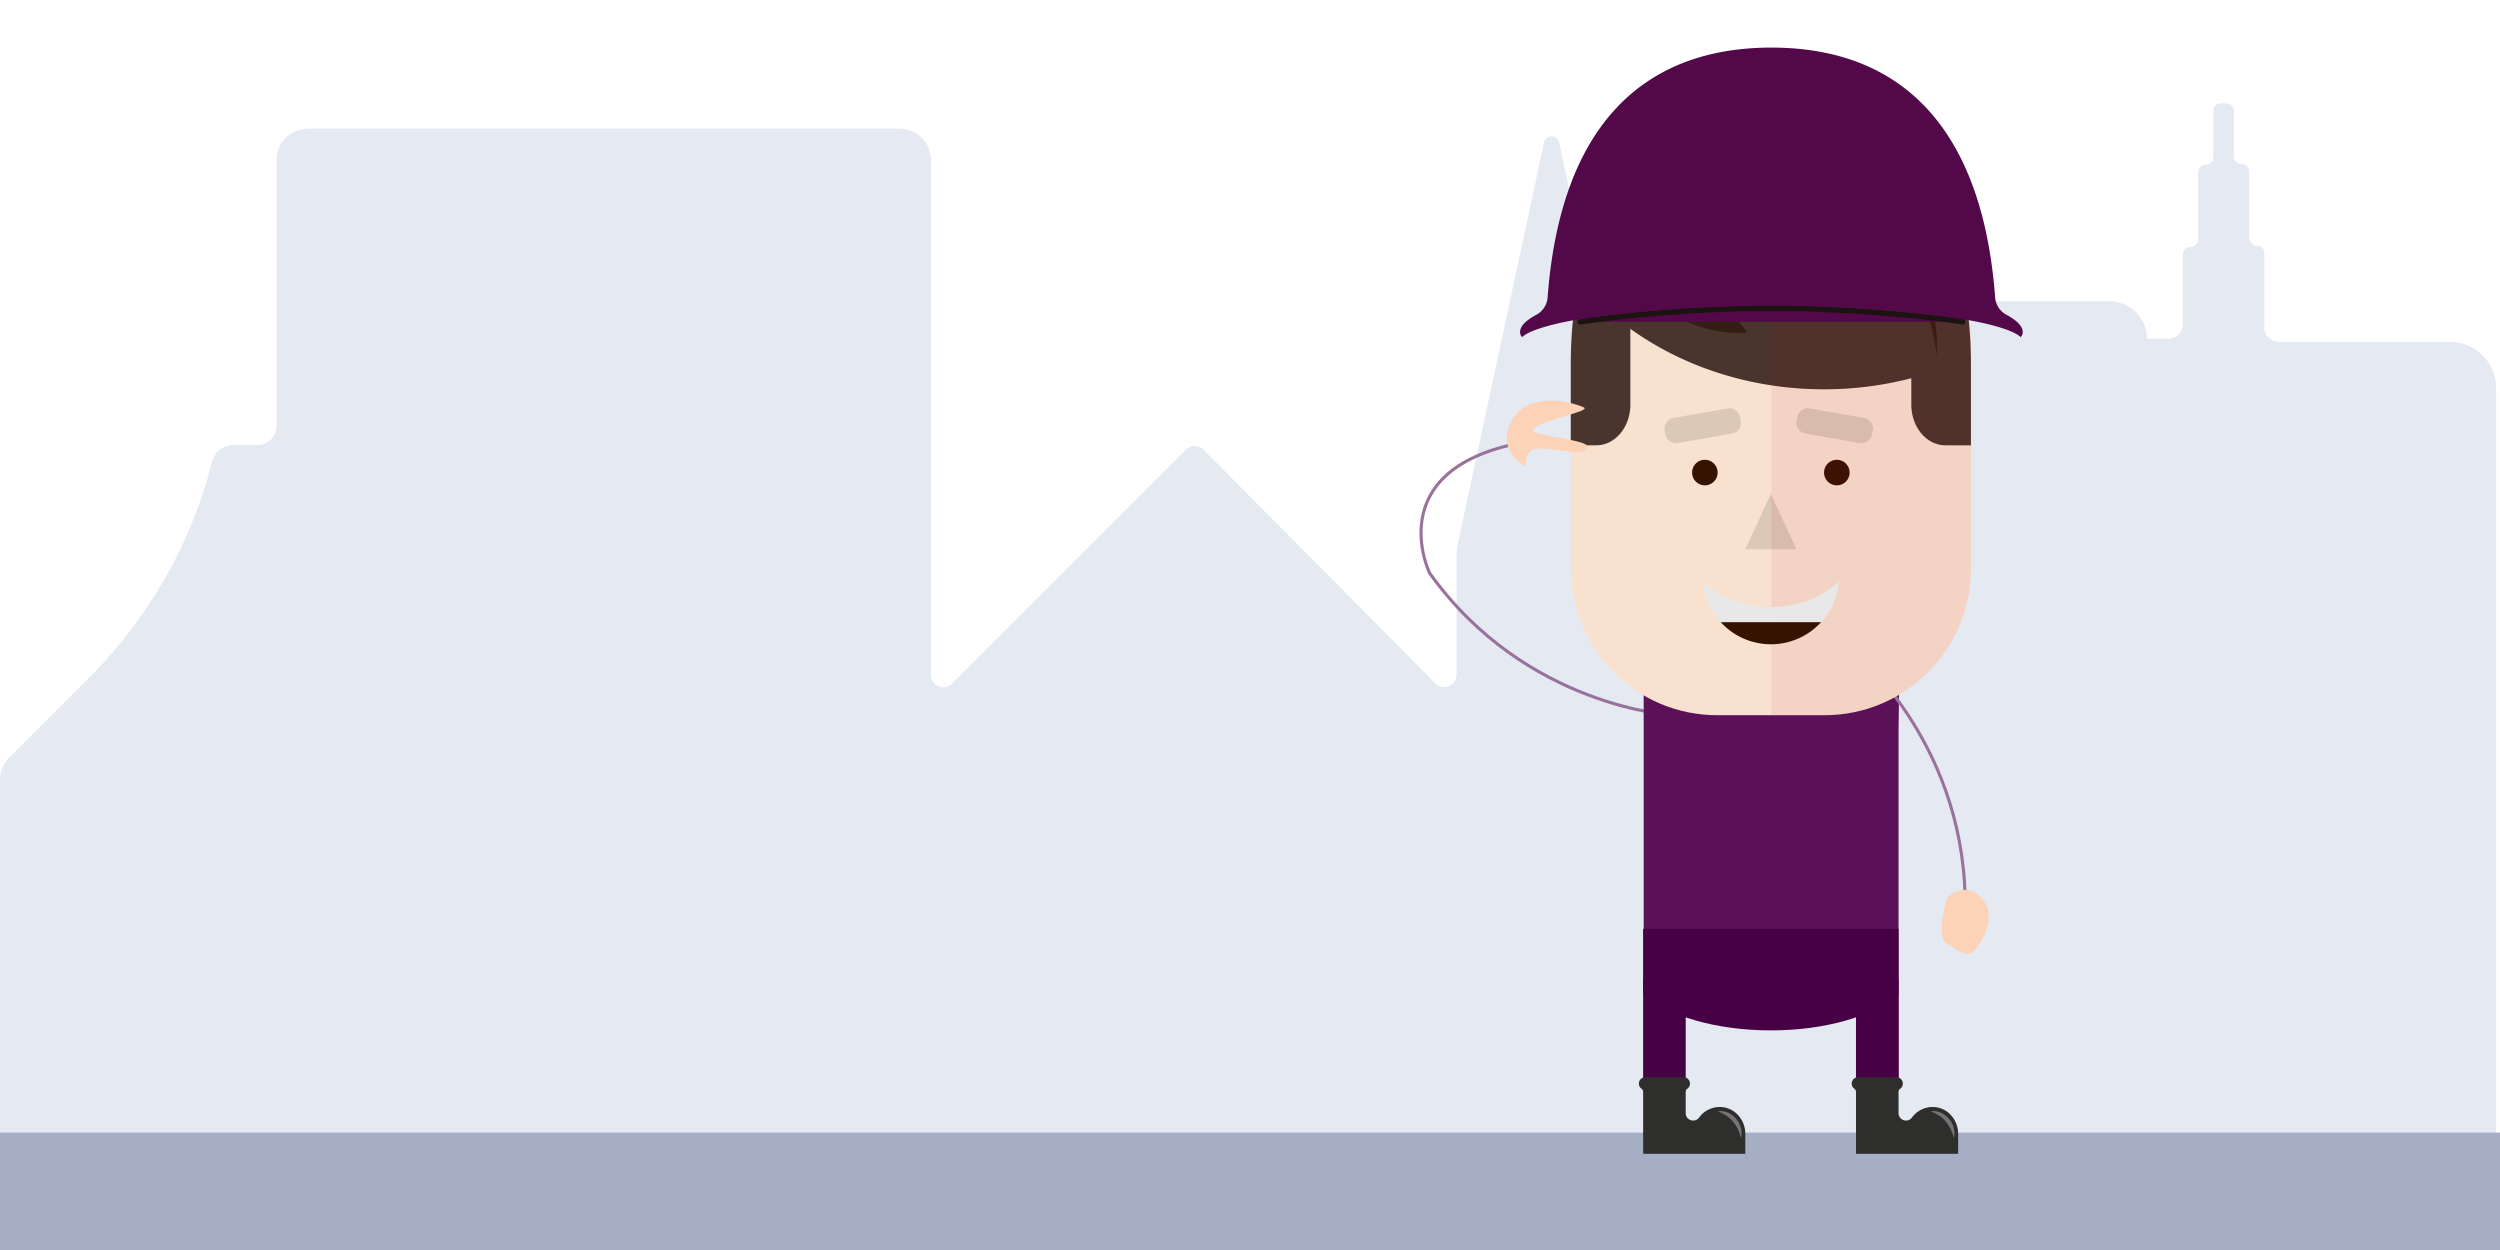
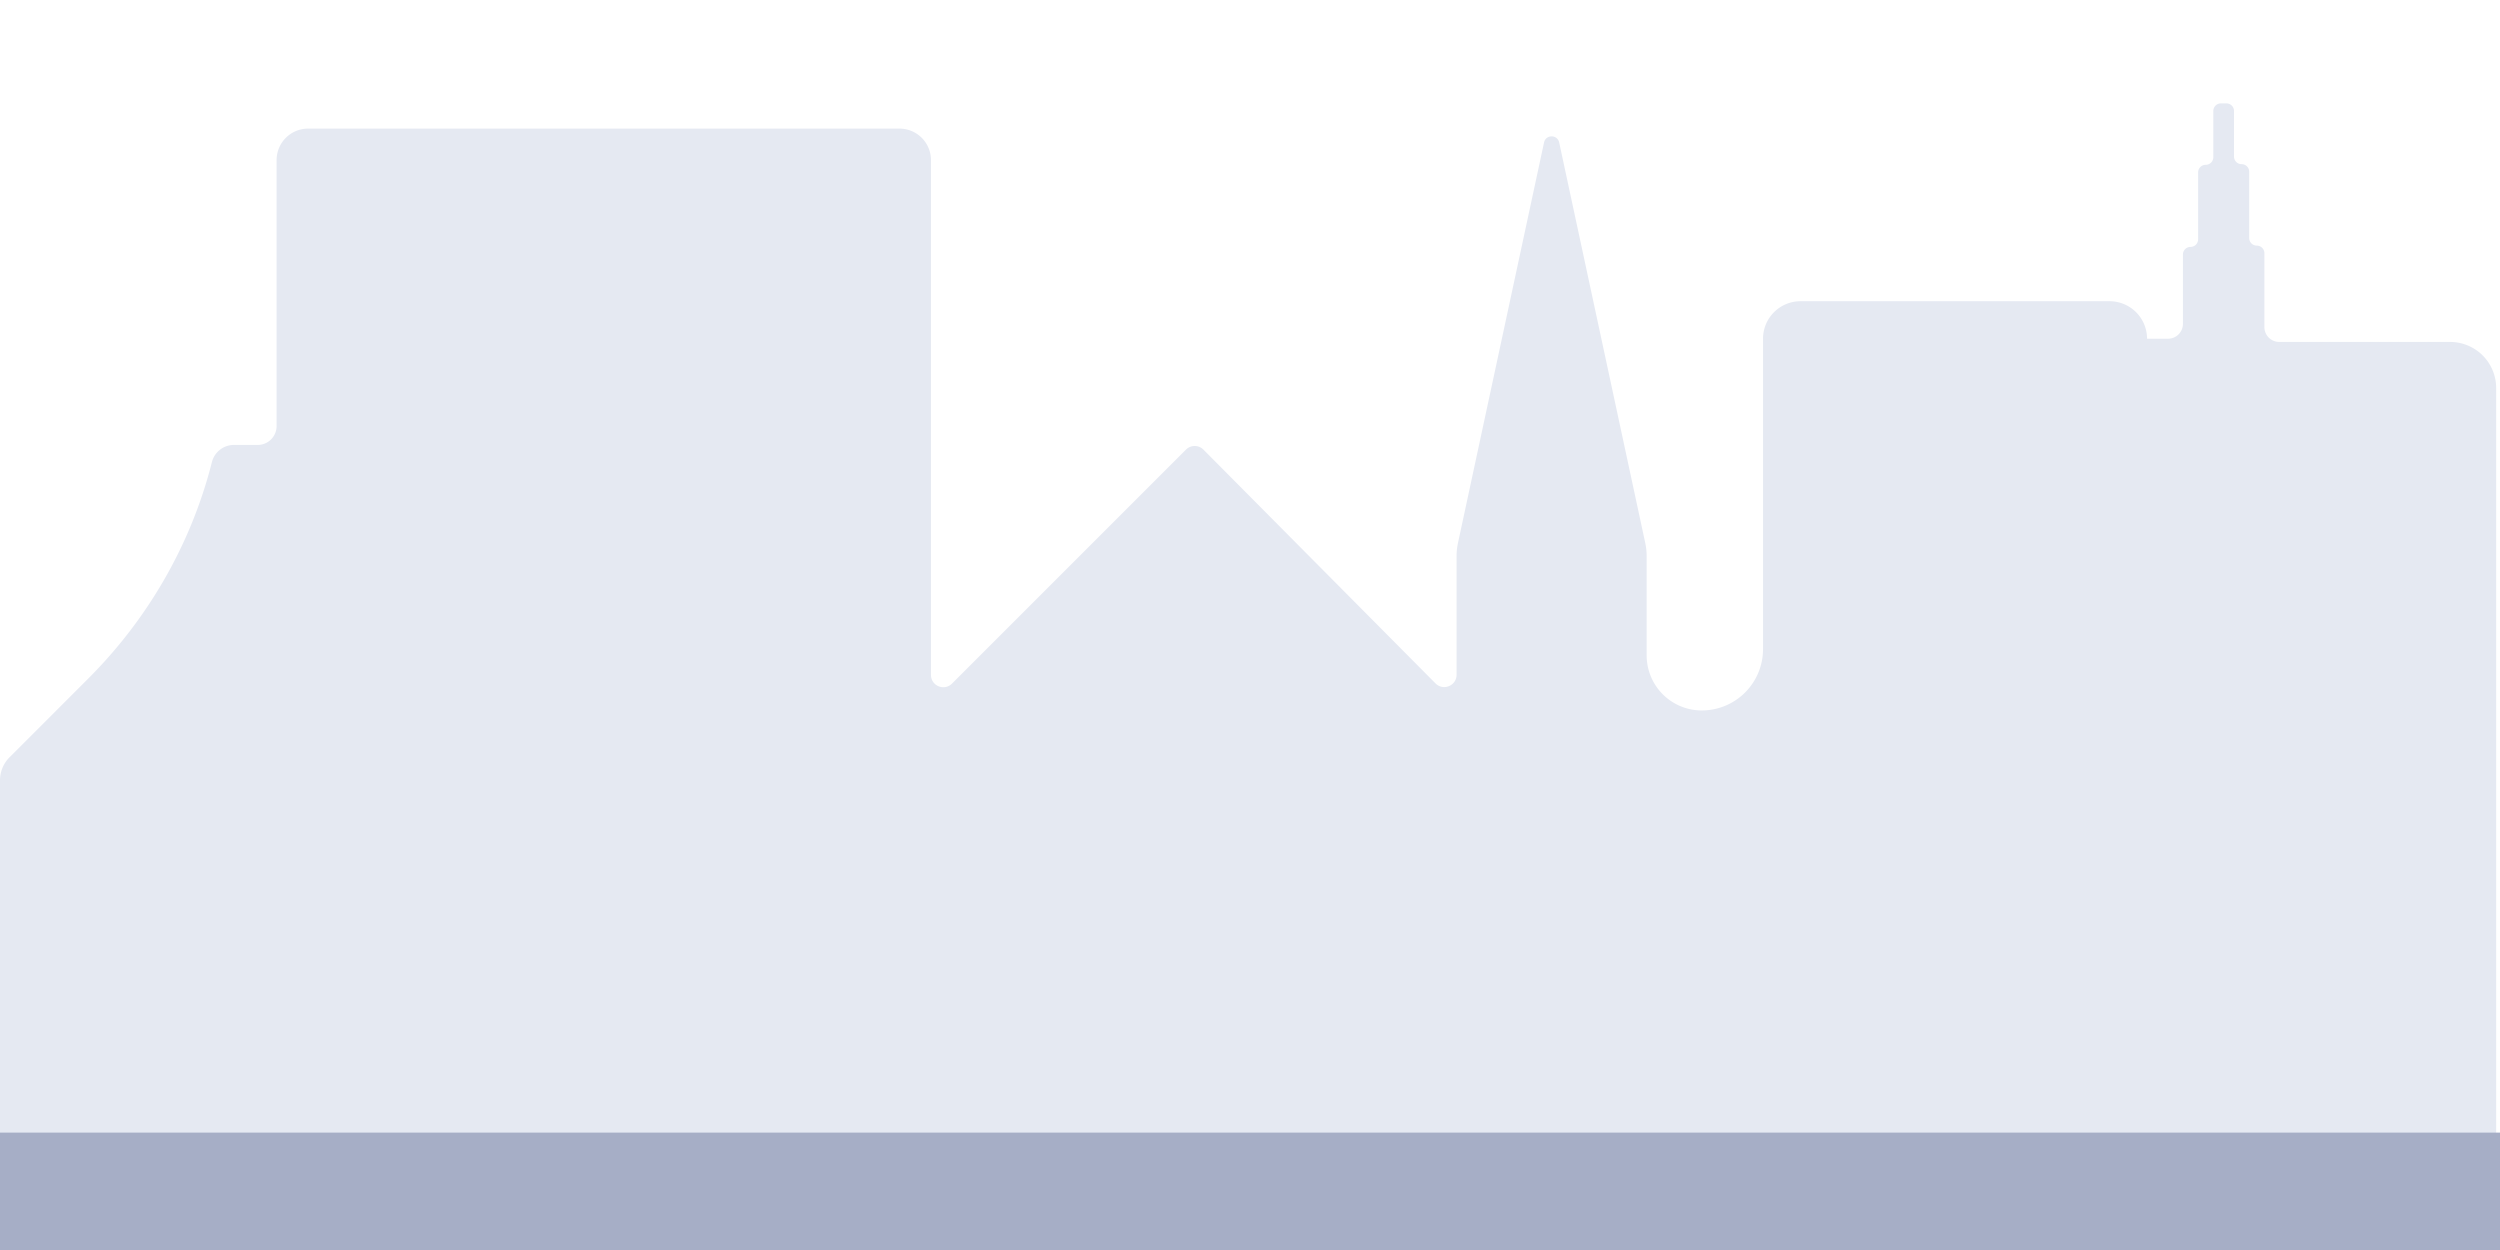
<svg xmlns="http://www.w3.org/2000/svg" width="4000" height="2000" viewBox="0 0 4000 2000">
  <rect x="0" y="0" width="4000" height="2000" fill="#808080" stroke="none" />
  <defs>
    <clipPath id="clip-path">
      <rect id="Rectangle_343" data-name="Rectangle 343" width="5201.57" height="2167.436" fill="none" />
    </clipPath>
    <clipPath id="clip-path-2">
-       <rect id="Rectangle_385" data-name="Rectangle 385" width="985.15" height="1769.974" fill="none" />
-     </clipPath>
+       </clipPath>
    <clipPath id="clip-path-4">
      <rect id="Rectangle_380" data-name="Rectangle 380" width="81.732" height="88.549" fill="none" />
    </clipPath>
    <clipPath id="clip-path-5">
      <rect id="Rectangle_381" data-name="Rectangle 381" width="122.292" height="55.996" fill="none" />
    </clipPath>
    <clipPath id="clip-path-7">
      <rect id="Rectangle_383" data-name="Rectangle 383" width="319.267" height="796.585" fill="none" />
    </clipPath>
    <clipPath id="clip-Forsørger_Masterbillede">
      <rect width="4000" height="2000" />
    </clipPath>
  </defs>
  <g id="Forsørger_Masterbillede" data-name="Forsørger – Masterbillede" clip-path="url(#clip-Forsørger_Masterbillede)">
    <rect width="4000" height="2000" fill="#fff" />
    <g id="Group_1332" data-name="Group 1332" transform="translate(-664.439)">
      <g id="Group_1331" data-name="Group 1331">
        <g id="Group_1763" data-name="Group 1763">
          <path id="Path_990" data-name="Path 990" d="M50.971,1818.538V1083.121a52.237,52.237,0,0,1,15.3-36.933L192.245,920.212c94.18-94.172,162.463-211.355,196.211-340.191.535-2.058,1.045-4.035,1.515-5.923a36.471,36.471,0,0,1,35.418-27.623h37.946a30.189,30.189,0,0,0,30.191-30.191V90.769A50.423,50.423,0,0,1,543.95,40.344h946.142a50.429,50.429,0,0,1,50.432,50.424V914.4c0,17.567,21.238,26.367,33.652,13.945l374.394-374.394a19.711,19.711,0,0,1,27.93.057l371.29,374.037c12.4,12.487,33.708,3.711,33.708-13.888V724.422a100.686,100.686,0,0,1,2.244-21.124l137.7-640.736c2.8-13.046,21.424-13.046,24.228,0l137.7,640.736a100.621,100.621,0,0,1,2.244,21.124V883.157a88.15,88.15,0,0,0,88.152,88.151,98.04,98.04,0,0,0,98.045-98.037V376.525a60,60,0,0,1,59.994-59.994h494.446a60,60,0,0,1,59.994,59.994h33.619a23.792,23.792,0,0,0,23.8-23.79V241.79a12.153,12.153,0,0,1,12.154-12.154,12.154,12.154,0,0,0,12.155-12.154V110.426a12.148,12.148,0,0,1,12.154-12.154,12.159,12.159,0,0,0,12.154-12.154V12.154A12.154,12.154,0,0,1,3604.435,0h8.791a12.159,12.159,0,0,1,12.155,12.154V85.08a12.153,12.153,0,0,0,12.154,12.154,12.159,12.159,0,0,1,12.154,12.154V215.415a12.148,12.148,0,0,0,12.154,12.154A12.159,12.159,0,0,1,3674,239.724V357.9a23.785,23.785,0,0,0,23.79,23.79H3971.13a73.71,73.71,0,0,1,73.7,73.7V1834.582Z" transform="translate(613.468 165.418)" fill="#e5e9f2" />
        </g>
      </g>
    </g>
    <rect id="Rectangle_344" data-name="Rectangle 344" width="4000" height="187.822" transform="translate(0 1812.178)" fill="#a6aec6" />
    <g id="Group_1768" data-name="Group 1768" transform="translate(2251.171 76.156)">
      <g id="Group_1401" data-name="Group 1401" clip-path="url(#clip-path-2)">
        <g id="Group_1400" data-name="Group 1400">
          <g id="Group_1399" data-name="Group 1399" clip-path="url(#clip-path-2)">
            <path id="Path_1079" data-name="Path 1079" d="M405.671,505.86S169.647,493.81,16.083,278.181c0,0-79.071-163.788,144.356-207.824" transform="translate(19.986 562.317)" fill="none" stroke="#99729c" stroke-miterlimit="10" stroke-width="5" />
            <path id="Path_1080" data-name="Path 1080" d="M450.775,113.621v-.108H42.114V590.284H449.921V188.852Z" transform="translate(336.59 907.251)" fill="#5a1158" />
            <rect id="Rectangle_376" data-name="Rectangle 376" width="408.662" height="87.461" transform="translate(377.854 1410.07)" fill="#460144" />
            <path id="Path_1081" data-name="Path 1081" d="M450.681,165.775H42.019V189.83c38.991,34.315,115.85,57.678,204.335,57.678S411.69,224.145,450.681,189.83Z" transform="translate(335.835 1324.948)" fill="#460144" />
            <rect id="Rectangle_377" data-name="Rectangle 377" width="68.109" height="156.657" transform="translate(377.854 1497.53)" fill="#460144" />
-             <rect id="Rectangle_378" data-name="Rectangle 378" width="68.109" height="156.657" transform="translate(718.407 1497.53)" fill="#520849" />
            <rect id="Rectangle_379" data-name="Rectangle 379" width="68.109" height="156.657" transform="translate(718.407 1497.53)" fill="#460144" stroke="#005fab" stroke-miterlimit="10" stroke-width="0" />
-             <path id="Path_1082" data-name="Path 1082" d="M79.89,107.78s181.378,151.5,174.489,416.144" transform="translate(638.517 861.426)" fill="none" stroke="#99729c" stroke-miterlimit="10" stroke-width="5" />
            <path id="Path_1083" data-name="Path 1083" d="M211.95,231.009a40.828,40.828,0,0,0-36.33,16.51l-.171.234c-6.816,9.172-21.393,4.352-21.393-7.077V206.46a5.937,5.937,0,0,1,2.563-4.8,10.108,10.108,0,0,0,4.244-8.246A10.214,10.214,0,0,0,150.649,183.2h-61.3a10.187,10.187,0,0,0-5.971,18.461,5.922,5.922,0,0,1,2.572,4.8v98.8a.526.526,0,0,0,.53.53H248.874a.526.526,0,0,0,.531-.53V273.624c0-21.6-15.926-40.871-37.454-42.615" transform="translate(632.458 1464.184)" fill="#2e2e2d" />
            <path id="Path_1084" data-name="Path 1084" d="M130.6,231.885c0-21.6-15.926-40.871-37.454-42.615" transform="translate(744.457 1512.731)" fill="#2e2e2d" />
            <path id="Path_1085" data-name="Path 1085" d="M130.6,232.261c-2.734-10.305-6.843-19.118-13.129-26.4-6.2-7.356-14.262-12.652-24.325-16.213a28.472,28.472,0,0,1,16.079,1.96,35.885,35.885,0,0,1,13.417,9.829c7.23,8.489,10.7,20.359,7.958,30.826" transform="translate(744.457 1512.355)" fill="#757474" />
            <path id="Path_1086" data-name="Path 1086" d="M174.079,231.009a40.828,40.828,0,0,0-36.329,16.51l-.171.234c-6.816,9.172-21.393,4.352-21.393-7.077V206.46a5.937,5.937,0,0,1,2.563-4.8,10.108,10.108,0,0,0,4.244-8.246A10.214,10.214,0,0,0,112.778,183.2h-61.3a10.187,10.187,0,0,0-5.971,18.461,5.922,5.922,0,0,1,2.572,4.8v98.8a.526.526,0,0,0,.531.53H211a.526.526,0,0,0,.53-.53V273.624c0-21.6-15.926-40.871-37.454-42.615" transform="translate(329.776 1464.184)" fill="#2e2e2d" />
            <path id="Path_1087" data-name="Path 1087" d="M92.728,231.885c0-21.6-15.926-40.871-37.454-42.615" transform="translate(441.775 1512.731)" fill="#2e2e2d" />
            <path id="Path_1088" data-name="Path 1088" d="M92.728,232.261c-2.734-10.305-6.843-19.118-13.129-26.4-6.2-7.356-14.262-12.652-24.325-16.213a28.472,28.472,0,0,1,16.079,1.96,35.885,35.885,0,0,1,13.417,9.829c7.23,8.489,10.7,20.359,7.958,30.826" transform="translate(441.775 1512.355)" fill="#757474" />
            <path id="Path_1089" data-name="Path 1089" d="M435.017,814.944H263.5c-129.437,0-234.361-104.924-234.361-234.361V217.531C29.143,114.891,112.35,31.684,215,31.684H483.522c102.649,0,185.856,83.207,185.856,185.847V580.583c0,129.437-104.924,234.361-234.361,234.361" transform="translate(232.924 253.233)" fill="#f8e2cf" />
-             <path id="Path_1090" data-name="Path 1090" d="M91.592,93.772A20.431,20.431,0,1,1,71.161,73.341,20.428,20.428,0,0,1,91.592,93.772" transform="translate(405.457 586.174)" fill="#361300" />
            <path id="Path_1091" data-name="Path 1091" d="M115.08,93.772A20.435,20.435,0,1,1,94.64,73.341a20.436,20.436,0,0,1,20.44,20.431" transform="translate(593.112 586.174)" fill="#361300" />
            <g id="Group_1389" data-name="Group 1389" transform="translate(541.318 714)" opacity="0.13">
              <g id="Group_1388" data-name="Group 1388">
                <g id="Group_1387" data-name="Group 1387" clip-path="url(#clip-path-4)">
                  <path id="Path_1092" data-name="Path 1092" d="M101.059,79.4l40.862,88.54H60.2Z" transform="translate(-60.193 -79.397)" fill="#161615" />
                </g>
              </g>
            </g>
            <g id="Group_1392" data-name="Group 1392" transform="translate(623.203 577.027)" opacity="0.13">
              <g id="Group_1391" data-name="Group 1391">
                <g id="Group_1390" data-name="Group 1390" clip-path="url(#clip-path-5)">
                  <path id="Path_1093" data-name="Path 1093" d="M170.036,119.894,83.763,104.679A17.488,17.488,0,0,1,69.573,84.41l1.016-5.782a17.5,17.5,0,0,1,20.278-14.19l86.265,15.215a17.494,17.494,0,0,1,14.2,20.269l-1.025,5.782a17.492,17.492,0,0,1-20.269,14.19" transform="translate(-69.302 -64.168)" fill="#161615" />
                </g>
              </g>
            </g>
            <g id="Group_1395" data-name="Group 1395" transform="translate(412.062 577.027)" opacity="0.13">
              <g id="Group_1394" data-name="Group 1394">
                <g id="Group_1393" data-name="Group 1393" clip-path="url(#clip-path-5)">
                  <path id="Path_1094" data-name="Path 1094" d="M153.651,104.68,67.378,119.9a17.5,17.5,0,0,1-20.269-14.2l-1.016-5.782a17.5,17.5,0,0,1,14.19-20.269l86.274-15.206a17.492,17.492,0,0,1,20.269,14.19l1.016,5.782a17.5,17.5,0,0,1-14.19,20.269" transform="translate(-45.824 -64.16)" fill="#161615" />
                </g>
              </g>
            </g>
            <path id="Path_1095" data-name="Path 1095" d="M519.3,30.2H179.226C61.569,30.2,29.142,126.241,29.142,266.9V394.936H70.013c30.089,0,54.485-29.163,54.485-65.141V208.576C208.7,269.041,316.667,305.362,434.4,305.362a554.924,554.924,0,0,0,139.617-17.751v42.184c0,35.979,24.4,65.141,54.494,65.141h40.862V266.9c0-140.66-32.427-236.7-150.075-236.7" transform="translate(232.916 241.388)" fill="#49352d" />
-             <path id="Path_1096" data-name="Path 1096" d="M409.314,246.343c-2.779-19.873-6.169-39.378-12.419-58.028A259.768,259.768,0,0,0,372.67,135.34c-20.467-32.544-48.8-60.6-83.756-75.087a143.673,143.673,0,0,0-54.62-12.329c-19.738-.719-39.846-.719-59.746-1.61C134.649,45,94.759,43.042,54.859,39.3c39.9-3.741,79.79-5.7,119.689-7.014,20-.791,39.8-1.106,59.953-1.394,21.123-.171,42.139,4.73,61.526,12.859C315.235,52.3,333.112,63.976,347.914,78.7a210.084,210.084,0,0,1,36.905,49.728c9.694,18.219,16.141,37.84,20.575,57.651a233.331,233.331,0,0,1,3.921,60.267" transform="translate(438.458 246.875)" fill="#341e13" />
+             <path id="Path_1096" data-name="Path 1096" d="M409.314,246.343A259.768,259.768,0,0,0,372.67,135.34c-20.467-32.544-48.8-60.6-83.756-75.087a143.673,143.673,0,0,0-54.62-12.329c-19.738-.719-39.846-.719-59.746-1.61C134.649,45,94.759,43.042,54.859,39.3c39.9-3.741,79.79-5.7,119.689-7.014,20-.791,39.8-1.106,59.953-1.394,21.123-.171,42.139,4.73,61.526,12.859C315.235,52.3,333.112,63.976,347.914,78.7a210.084,210.084,0,0,1,36.905,49.728c9.694,18.219,16.141,37.84,20.575,57.651a233.331,233.331,0,0,1,3.921,60.267" transform="translate(438.458 246.875)" fill="#341e13" />
            <path id="Path_1097" data-name="Path 1097" d="M145.87,105.046a194.187,194.187,0,0,0,45.3,2.221c-11.043-19.1-31.258-37.714-56.751-50.16C98.129,39.392,62.168,39.563,44.147,55.327,70.765,80.209,106,98.347,145.87,105.046" transform="translate(352.843 348.911)" fill="#341e13" />
            <g id="Group_1398" data-name="Group 1398" transform="translate(583.035 271.59)" opacity="0.07">
              <g id="Group_1397" data-name="Group 1397">
                <g id="Group_1396" data-name="Group 1396" clip-path="url(#clip-path-7)">
                  <path id="Path_1098" data-name="Path 1098" d="M384.1,592.428V229.376a186.286,186.286,0,0,0-3.543-35.934C369.491,88.608,330.311,30.2,234.029,30.2H64.836V826.789h84.907c129.437,0,234.361-104.924,234.361-234.361" transform="translate(-64.837 -30.202)" fill="#ae0018" />
                </g>
              </g>
            </g>
            <path id="Path_1099" data-name="Path 1099" d="M52.623,94.924A109.035,109.035,0,0,0,81.3,160.74H241.9a109.035,109.035,0,0,0,28.677-65.816c-25.5,25.215-64.8,41.428-108.971,41.428S78.126,120.139,52.623,94.924" transform="translate(420.587 758.675)" fill="#e8e8e8" />
            <path id="Path_1100" data-name="Path 1100" d="M135.883,137.52a108.88,108.88,0,0,0,80.3-35.277H55.841a108.551,108.551,0,0,0,80.042,35.277" transform="translate(446.306 817.172)" fill="#361300" />
            <path id="Path_1101" data-name="Path 1101" d="M104.178,162.119s-20.323,62.552-.108,74.269,32.211,23.884,44.459,9.721S185.812,189.9,158.16,162.2s-53.982-.081-53.982-.081" transform="translate(760.194 1197.791)" fill="#fdd3b8" />
-             <path id="Path_1102" data-name="Path 1102" d="M47.776,167.974s-1.5-26.024,17.185-28.119c26.842-3.012,77.344,15.584,81.472-3.174,2.446-11.088-88-17.463-86.229-25.943,3.318-15.836,95.958-30.511,80.33-37.2-23.983-10.26-90.428-25.718-115.5,22.733s22.742,71.706,22.742,71.706" transform="translate(141.946 501.91)" fill="#fdd3b8" />
            <path id="Path_1103" data-name="Path 1103" d="M30.819,68.071c115.274-17.023,236.9-21.708,305.9-21.708s190.622,4.685,305.9,21.708" transform="translate(246.319 370.554)" fill="#520849" />
            <path id="Path_1104" data-name="Path 1104" d="M30.819,68.071c115.274-17.023,236.9-21.708,305.9-21.708s190.622,4.685,305.9,21.708" transform="translate(246.319 370.554)" fill="none" stroke="#1b1312" stroke-linecap="round" stroke-linejoin="round" stroke-width="8.917" />
            <path id="Path_1105" data-name="Path 1105" d="M798.616,427.653a34.446,34.446,0,0,1-18.327-27.517C759.8,125.21,627.435,0,422.237,0S84.678,125.21,64.193,400.136a34.476,34.476,0,0,1-18.336,27.517c-15.872,8.606-27.211,18.713-25.584,29.414a12.738,12.738,0,0,0,3.1,6.25c13.848-13.884,68.4-25.17,92.964-28.8,115.274-17.023,236.9-21.708,305.9-21.708s190.622,4.685,305.9,21.708c24.567,3.633,79.116,14.918,92.964,28.8a12.739,12.739,0,0,0,3.1-6.25c1.628-10.7-9.7-20.809-25.583-29.414" transform="translate(160.798 -0.008)" fill="#520849" />
          </g>
        </g>
      </g>
    </g>
  </g>
</svg>